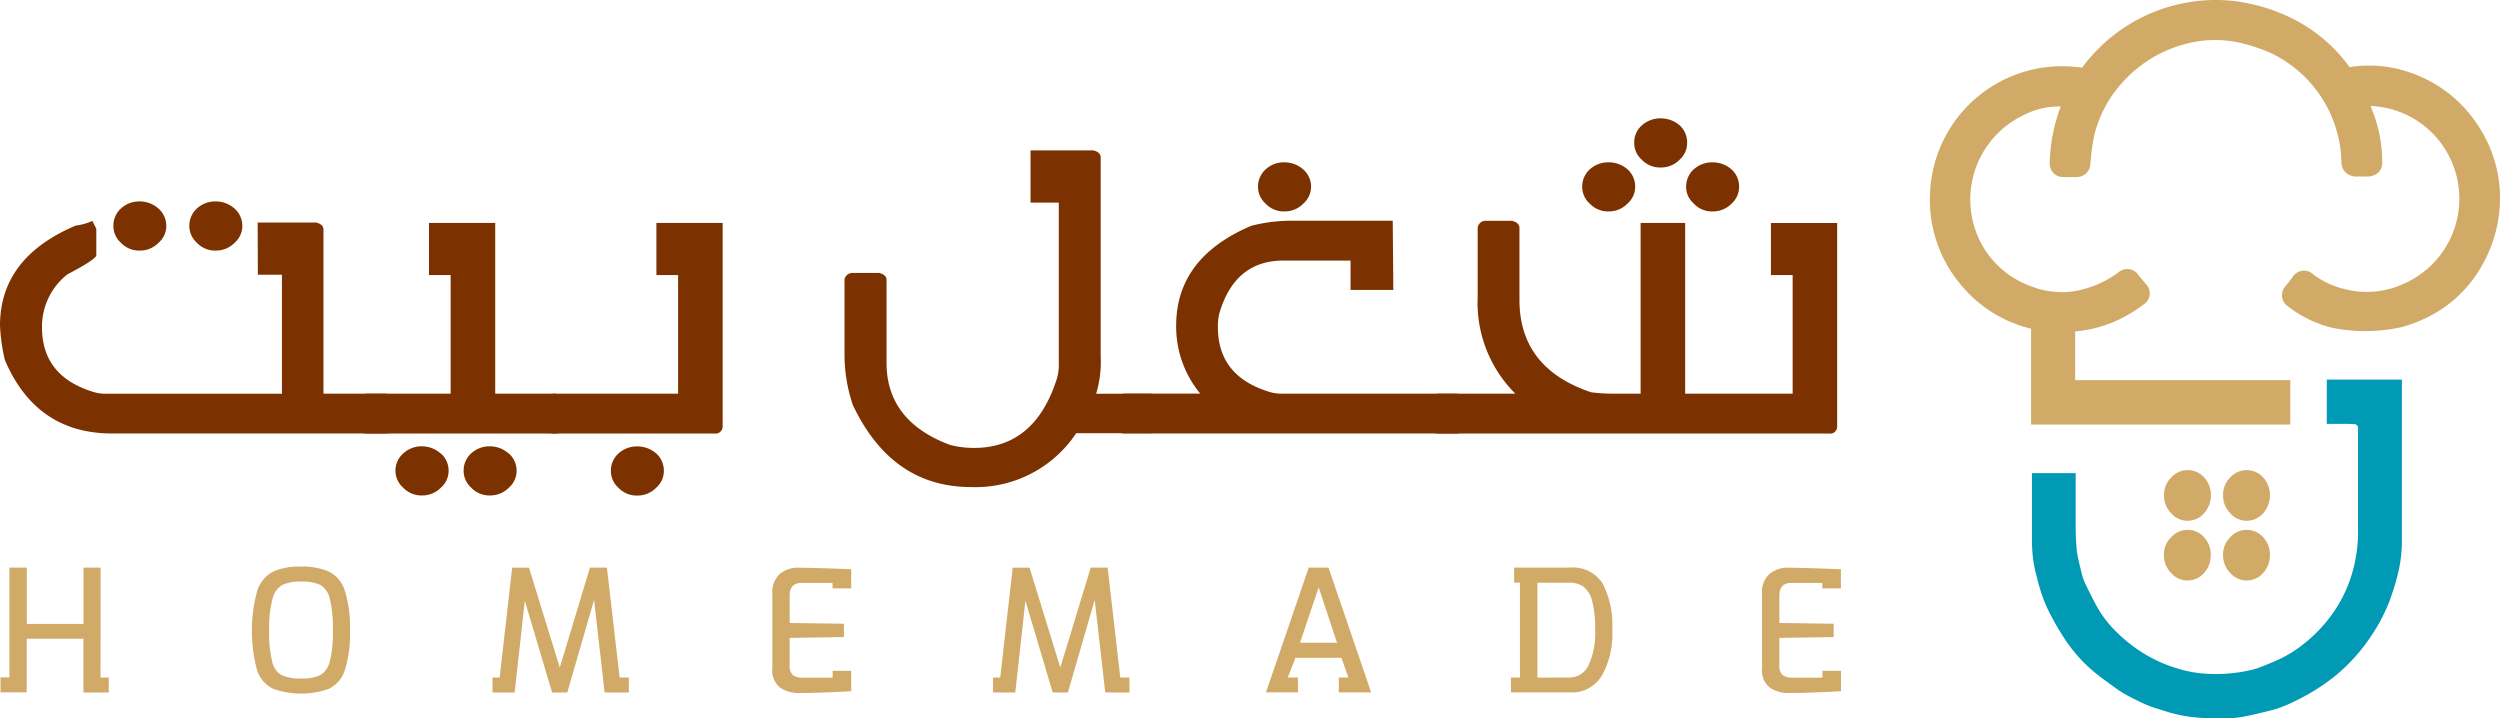
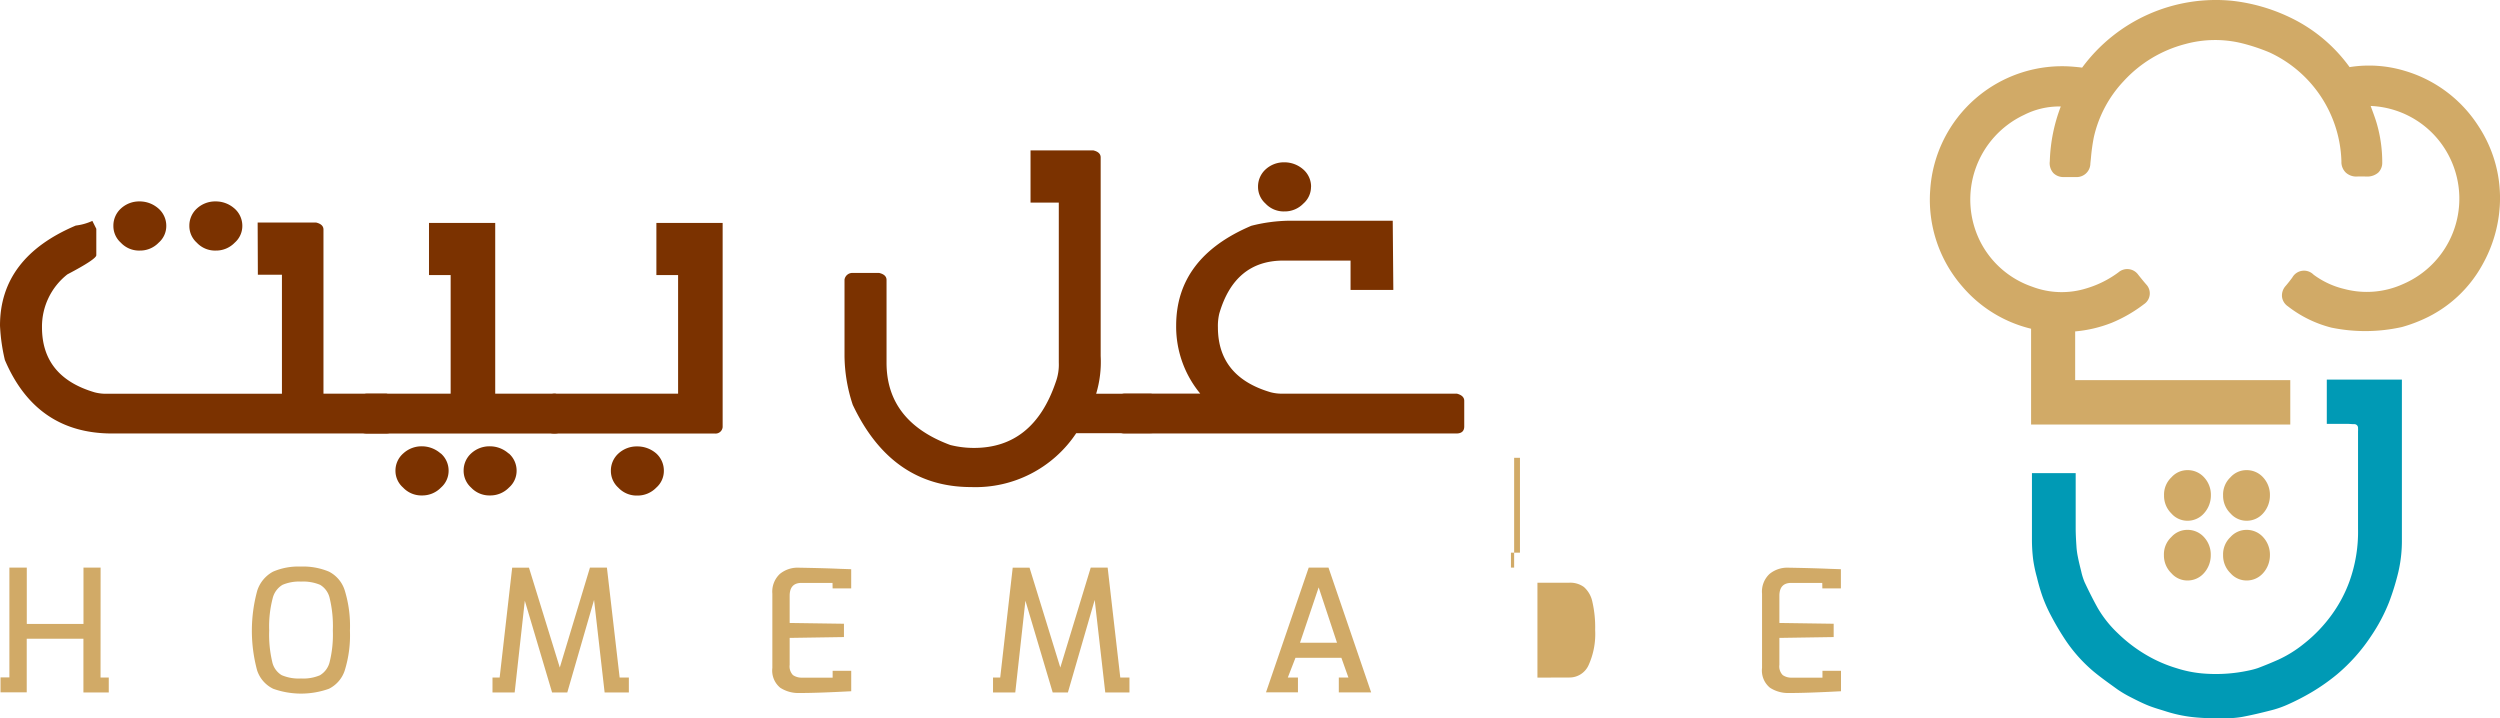
<svg xmlns="http://www.w3.org/2000/svg" width="197.252" height="56.679" viewBox="0 0 197.252 56.679">
  <g id="logo_شغل_بيت" data-name="logo شغل بيت" transform="translate(-589.14 -171.233)">
    <path id="Path_484" data-name="Path 484" d="M64.662,548.675h.649v1.176h-2v-4.236H58.838v4.227H56.77v-1.176h.7V540h1.373v4.445h4.473V540h1.351Z" transform="translate(532.411 -323.983)" fill="#d1aa67" />
    <path id="Path_485" data-name="Path 485" d="M121.993,549.36a2.464,2.464,0,0,1-1.248-1.447,12.012,12.012,0,0,1,.012-6.283,2.611,2.611,0,0,1,1.248-1.5,5.025,5.025,0,0,1,2.184-.4,5.244,5.244,0,0,1,2.227.4,2.5,2.5,0,0,1,1.248,1.491,9.513,9.513,0,0,1,.406,3.157,9.358,9.358,0,0,1-.409,3.147,2.464,2.464,0,0,1-1.248,1.447,6.531,6.531,0,0,1-4.42-.009Zm3.725-1.064a1.672,1.672,0,0,0,.758-1.064,8.987,8.987,0,0,0,.246-2.458,9.43,9.43,0,0,0-.246-2.533,1.635,1.635,0,0,0-.758-1.07,3.462,3.462,0,0,0-1.51-.256,3.331,3.331,0,0,0-1.457.256,1.7,1.7,0,0,0-.783,1.086,8.8,8.8,0,0,0-.268,2.517,9.315,9.315,0,0,0,.237,2.464,1.628,1.628,0,0,0,.742,1.057,3.409,3.409,0,0,0,1.529.265A3.357,3.357,0,0,0,125.717,548.3Z" transform="translate(488.68 -323.794)" fill="#d1aa67" />
    <path id="Path_486" data-name="Path 486" d="M191.228,548.675h.727v1.176h-1.912l-.833-7.3-2.112,7.3h-1.2l-2.152-7.237-.8,7.237h-1.75v-1.176h.565l.989-8.672h1.323l2.433,7.883,2.38-7.886h1.338Z" transform="translate(446.802 -323.983)" fill="#d1aa67" />
    <path id="Path_487" data-name="Path 487" d="M256.745,541.219H254.3q-.936,0-.936,1.017v2.143l4.283.062v1.051l-4.283.066v2.124a.982.982,0,0,0,.262.811,1.2,1.2,0,0,0,.736.2h2.393v-.537h1.466v1.61q-2.63.14-4.108.14a2.614,2.614,0,0,1-1.491-.415,1.75,1.75,0,0,1-.624-1.56V542.07a1.915,1.915,0,0,1,.593-1.56,2.2,2.2,0,0,1,1.457-.493q2.087.037,3.254.09l.917.031v1.516h-1.466Z" transform="translate(398.081 -323.994)" fill="#d1aa67" />
    <path id="Path_488" data-name="Path 488" d="M317.851,548.675h.724v1.176h-1.909l-.833-7.3-2.115,7.3h-1.2l-2.152-7.237-.8,7.237H307.81v-1.176h.568l.986-8.672h1.326l2.43,7.883,2.4-7.886h1.335Z" transform="translate(359.68 -323.983)" fill="#d1aa67" />
    <path id="Path_489" data-name="Path 489" d="M383.347,548.675l-.555-1.56H379.17l-.605,1.56h.8v1.164h-2.52L380.215,540h1.56l3.366,9.848h-2.552v-1.176Zm-.9-2.748L381,541.56l-1.472,4.367Z" transform="translate(312.184 -323.983)" fill="#d1aa67" />
-     <path id="Path_490" data-name="Path 490" d="M443.489,540a2.757,2.757,0,0,1,2.549,1.248,7.1,7.1,0,0,1,.767,3.675,6.689,6.689,0,0,1-.836,3.625,2.751,2.751,0,0,1-2.48,1.3H438.81v-1.176h.711v-7.487h-.459V540Zm-.078,8.672a1.65,1.65,0,0,0,1.525-.976,5.957,5.957,0,0,0,.518-2.773,8.974,8.974,0,0,0-.221-2.23,2.136,2.136,0,0,0-.664-1.16,1.825,1.825,0,0,0-1.157-.34H440.9v7.487Z" transform="translate(269.545 -323.983)" fill="#d1aa67" />
+     <path id="Path_490" data-name="Path 490" d="M443.489,540H438.81v-1.176h.711v-7.487h-.459V540Zm-.078,8.672a1.65,1.65,0,0,0,1.525-.976,5.957,5.957,0,0,0,.518-2.773,8.974,8.974,0,0,0-.221-2.23,2.136,2.136,0,0,0-.664-1.16,1.825,1.825,0,0,0-1.157-.34H440.9v7.487Z" transform="translate(269.545 -323.983)" fill="#d1aa67" />
    <path id="Path_491" data-name="Path 491" d="M507.071,541.219h-2.446q-.936,0-.936,1.017v2.143l4.283.062v1.051l-4.283.066v2.124a.973.973,0,0,0,.265.811,1.182,1.182,0,0,0,.733.2h2.4v-.537h1.463v1.61q-2.63.14-4.105.14a2.617,2.617,0,0,1-1.5-.418,1.75,1.75,0,0,1-.624-1.56V542.07a1.9,1.9,0,0,1,.593-1.56,2.208,2.208,0,0,1,1.457-.493c1.394.025,2.477.056,3.254.09l.917.031v1.516h-1.463Z" transform="translate(225.846 -323.994)" fill="#d1aa67" />
    <path id="Path_492" data-name="Path 492" d="M76.969,449.044h4.607c.39.09.586.278.586.555v12.946h4.963c.39.1.586.29.586.568v2.021c0,.368-.212.555-.624.555h-21.6q-5.992,0-8.463-5.8a14.574,14.574,0,0,1-.384-2.714q0-5.362,5.98-7.892a4.414,4.414,0,0,0,1.307-.368l.312.624v2.084q0,.312-2.28,1.51a5.238,5.238,0,0,0-2.006,4.18q0,3.912,4.164,5.131a3.583,3.583,0,0,0,1,.109H78.885v-9.389h-1.9Zm-7.833-1.111a1.806,1.806,0,0,1,.624,1.373,1.741,1.741,0,0,1-.6,1.326,2.025,2.025,0,0,1-1.494.624,1.965,1.965,0,0,1-1.494-.624,1.756,1.756,0,0,1-.586-1.326,1.822,1.822,0,0,1,.6-1.373,2.124,2.124,0,0,1,1.485-.555A2.233,2.233,0,0,1,69.136,447.934Zm6,0a1.812,1.812,0,0,1,.624,1.373,1.747,1.747,0,0,1-.6,1.326,2.037,2.037,0,0,1-1.5.624,1.965,1.965,0,0,1-1.494-.624,1.766,1.766,0,0,1-.586-1.326,1.822,1.822,0,0,1,.6-1.373,2.131,2.131,0,0,1,1.479-.555A2.212,2.212,0,0,1,75.135,447.934Z" transform="translate(532.5 -260.253)" fill="#7b3200" />
    <path id="Path_493" data-name="Path 493" d="M162.887,469.437H148.1c-.421,0-.624-.187-.624-.555v-2.049a.624.624,0,0,1,.624-.54h6.6v-9.361h-1.709V452.82h5.225v13.47h4.732c.381.1.571.29.571.568v2.021C163.52,469.25,163.308,469.437,162.887,469.437ZM153.915,471a1.8,1.8,0,0,1,.624,1.369,1.756,1.756,0,0,1-.6,1.329,2.046,2.046,0,0,1-1.494.624,1.981,1.981,0,0,1-1.5-.624,1.753,1.753,0,0,1-.6-1.329,1.8,1.8,0,0,1,.624-1.369,2.134,2.134,0,0,1,1.482-.555,2.246,2.246,0,0,1,1.463.568Zm5.365,0a1.806,1.806,0,0,1,.624,1.369,1.753,1.753,0,0,1-.6,1.329,2.049,2.049,0,0,1-1.5.624,1.978,1.978,0,0,1-1.494-.624,1.775,1.775,0,0,1-.586-1.329,1.816,1.816,0,0,1,.6-1.369,2.13,2.13,0,0,1,1.479-.555,2.212,2.212,0,0,1,1.472.568Z" transform="translate(469.997 -263.998)" fill="#7b3200" />
    <path id="Path_494" data-name="Path 494" d="M203.539,452.82h5.228v16.109a.561.561,0,0,1-.624.508H195.494c-.421,0-.624-.187-.624-.555v-2.049a.624.624,0,0,1,.624-.54h9.758v-9.361h-1.713Zm-1.51,17.634a2.268,2.268,0,0,1,1.5.555,1.825,1.825,0,0,1,.6,1.369,1.753,1.753,0,0,1-.6,1.329,2.049,2.049,0,0,1-1.5.624,1.978,1.978,0,0,1-1.494-.624,1.775,1.775,0,0,1-.586-1.329,1.816,1.816,0,0,1,.6-1.369A2.131,2.131,0,0,1,202.029,470.454Z" transform="translate(437.39 -263.998)" fill="#7b3200" />
    <path id="Path_495" data-name="Path 495" d="M280.238,461.042q-6.273,0-9.34-6.492a12.55,12.55,0,0,1-.649-3.852v-6.027a.624.624,0,0,1,.624-.524h2.106c.39.09.586.278.586.555v6.5q-.016,4.648,5.028,6.52a7.608,7.608,0,0,0,1.872.231q4.679,0,6.445-5.178a3.99,3.99,0,0,0,.246-1.56V438.6h-2.23V434.48h4.963c.381.094.571.278.571.555V450.7a8.754,8.754,0,0,1-.356,2.976h4.33c.381.1.571.29.571.568v1.99c0,.368-.209.555-.624.555h-5.849A9.537,9.537,0,0,1,280.238,461.042Z" transform="translate(385.524 -251.379)" fill="#7b3200" />
    <path id="Path_496" data-name="Path 496" d="M352.286,455.741h13.688c.39.1.586.29.586.568v2.021c0,.368-.212.555-.624.555H339.784c-.421,0-.624-.187-.624-.555V456.28a.6.6,0,0,1,.624-.54h6.189v.278a8.288,8.288,0,0,1-2.143-5.643q0-5.362,5.927-7.877a12.678,12.678,0,0,1,2.929-.4h8.232l.047,5.459h-3.375v-2.315h-5.3q-3.837,0-5.057,4.18a4.181,4.181,0,0,0-.109,1.079q0,3.912,4.164,5.131A3.5,3.5,0,0,0,352.286,455.741Zm2.184-16.324a1.744,1.744,0,0,1-.6,1.323,2.04,2.04,0,0,1-1.5.624,1.968,1.968,0,0,1-1.494-.624,1.759,1.759,0,0,1-.586-1.323,1.828,1.828,0,0,1,.6-1.373,2.131,2.131,0,0,1,1.479-.555,2.246,2.246,0,0,1,1.482.555,1.8,1.8,0,0,1,.624,1.376Z" transform="translate(338.11 -253.449)" fill="#7b3200" />
-     <path id="Path_497" data-name="Path 497" d="M449.933,451.244H419.1c-.424,0-.624-.187-.624-.555v-2.049a.624.624,0,0,1,.624-.54h6.07a10.131,10.131,0,0,1-2.973-7.646V435a.624.624,0,0,1,.646-.54h2.065c.393.1.586.293.586.571V440.7q0,5.393,5.659,7.29a14.252,14.252,0,0,0,1.663.109h2.237V434.627h3.516V448.1h8.479v-9.358h-1.713v-4.111h5.225v16.109a.558.558,0,0,1-.63.508ZM434.024,430.4a1.828,1.828,0,0,1,.6,1.373,1.744,1.744,0,0,1-.6,1.323,2.037,2.037,0,0,1-1.494.624,1.972,1.972,0,0,1-1.5-.624,1.759,1.759,0,0,1-.586-1.323,1.828,1.828,0,0,1,.6-1.373,2.165,2.165,0,0,1,1.482-.555A2.268,2.268,0,0,1,434.024,430.4Zm4.1-3.484a1.837,1.837,0,0,1,.6,1.388,1.766,1.766,0,0,1-.586,1.326,2.031,2.031,0,0,1-1.494.624,1.981,1.981,0,0,1-1.51-.624,1.756,1.756,0,0,1-.586-1.326,1.784,1.784,0,0,1,.6-1.372,2.184,2.184,0,0,1,1.494-.555,2.28,2.28,0,0,1,1.479.54Zm4.1,3.484a1.828,1.828,0,0,1,.6,1.373,1.759,1.759,0,0,1-.586,1.323,2.04,2.04,0,0,1-1.5.624,1.94,1.94,0,0,1-1.494-.624,1.744,1.744,0,0,1-.6-1.323,1.828,1.828,0,0,1,.6-1.373,2.184,2.184,0,0,1,1.494-.555,2.246,2.246,0,0,1,1.482.555Z" transform="translate(283.533 -245.805)" fill="#7b3200" />
    <path id="Path_498" data-name="Path 498" d="M290.154,347.623a1.716,1.716,0,0,1-1.31.59,1.672,1.672,0,0,1-1.266-.574,1.946,1.946,0,0,1-.58-1.429,1.872,1.872,0,0,1,.59-1.429,1.681,1.681,0,0,1,1.266-.561,1.738,1.738,0,0,1,1.31.577,2.021,2.021,0,0,1,.53,1.413,2.1,2.1,0,0,1-.54,1.413Z" transform="translate(472.887 -135.893)" fill="#d1aa67" />
    <path id="Path_499" data-name="Path 499" d="M305.1,347.623a1.716,1.716,0,0,1-1.31.59,1.678,1.678,0,0,1-1.267-.574,1.943,1.943,0,0,1-.586-1.429,1.872,1.872,0,0,1,.586-1.429,1.688,1.688,0,0,1,1.266-.561,1.737,1.737,0,0,1,1.31.577,2.022,2.022,0,0,1,.533,1.413A2.1,2.1,0,0,1,305.1,347.623Z" transform="translate(462.607 -135.893)" fill="#d1aa67" />
    <path id="Path_500" data-name="Path 500" d="M290.134,362.733a1.716,1.716,0,0,1-1.31.59,1.672,1.672,0,0,1-1.266-.574,1.946,1.946,0,0,1-.59-1.429,1.872,1.872,0,0,1,.59-1.429,1.681,1.681,0,0,1,1.266-.562,1.738,1.738,0,0,1,1.31.577,2.024,2.024,0,0,1,.53,1.413A2.1,2.1,0,0,1,290.134,362.733Z" transform="translate(472.907 -146.289)" fill="#d1aa67" />
    <path id="Path_501" data-name="Path 501" d="M305.1,362.733a1.716,1.716,0,0,1-1.31.59,1.678,1.678,0,0,1-1.267-.574,1.943,1.943,0,0,1-.586-1.429,1.872,1.872,0,0,1,.586-1.429,1.688,1.688,0,0,1,1.266-.561,1.738,1.738,0,0,1,1.31.577,2.028,2.028,0,0,1,.533,1.413A2.1,2.1,0,0,1,305.1,362.733Z" transform="translate(462.607 -146.289)" fill="#d1aa67" />
    <path id="Path_502" data-name="Path 502" d="M278.854,321.32h-2v3.494h1.666c.162,0,.312.022.487.022a.29.29,0,0,1,.312.312,2.5,2.5,0,0,1,0,.265v7.671a11.576,11.576,0,0,1-.677,4.158,10.685,10.685,0,0,1-1.376,2.6A11.435,11.435,0,0,1,275,342.2a9.46,9.46,0,0,1-1.959,1.213q-.8.356-1.625.668a6.167,6.167,0,0,1-.724.193,12.224,12.224,0,0,1-3.269.256,9.335,9.335,0,0,1-2.421-.44,10.843,10.843,0,0,1-2.315-1,11.632,11.632,0,0,1-2.311-1.747,8.91,8.91,0,0,1-1.6-2.009c-.368-.661-.708-1.344-1.033-2.034a5.014,5.014,0,0,1-.268-.861c-.1-.4-.2-.8-.275-1.2a5.619,5.619,0,0,1-.1-.789c-.031-.471-.059-.936-.059-1.413V328.7H253.59v5.237a12.559,12.559,0,0,0,.1,1.609,11.07,11.07,0,0,0,.293,1.377,15.246,15.246,0,0,0,.449,1.538,11.761,11.761,0,0,0,.671,1.5,21.391,21.391,0,0,0,1.192,2,11.917,11.917,0,0,0,2.184,2.411c.6.493,1.229.936,1.872,1.4a8.953,8.953,0,0,0,1.064.624c.449.231.9.459,1.369.646s.936.312,1.4.462a10.883,10.883,0,0,0,2.418.477,20.067,20.067,0,0,0,2.252.056,7.21,7.21,0,0,0,1.3-.1c.742-.137,1.479-.312,2.212-.5a7.973,7.973,0,0,0,1.31-.437,18.533,18.533,0,0,0,2.012-1.033,15.849,15.849,0,0,0,1.975-1.391,14.088,14.088,0,0,0,2.711-3.057,13.747,13.747,0,0,0,1.385-2.617,19.457,19.457,0,0,0,.739-2.393,10.871,10.871,0,0,0,.281-2.583V321.32Z" transform="translate(495.872 -120.136)" fill="#009ab5" />
    <path id="Path_503" data-name="Path 503" d="M271.044,235.279a10.375,10.375,0,0,0-5.771-4.367,9.76,9.76,0,0,0-4.411-.312,12.331,12.331,0,0,0-4.7-3.921,14.157,14.157,0,0,0-4.526-1.307,13.1,13.1,0,0,0-11.876,5.269c-.206-.028-.427-.05-.686-.072a10.426,10.426,0,0,0-11.3,9.717,10.416,10.416,0,0,0,2.549,7.643,10.294,10.294,0,0,0,5.409,3.313V257.2h0v1.6h20.451v-3.5H239.21v-3.846a10.375,10.375,0,0,0,2.885-.68,11.279,11.279,0,0,0,2.549-1.472,1.023,1.023,0,0,0,.168-1.56c-.215-.246-.418-.5-.624-.758a1.064,1.064,0,0,0-1.56-.193,8.08,8.08,0,0,1-2.471,1.248,6.551,6.551,0,0,1-4.333-.112,7.225,7.225,0,0,1-4.118-3.594,7.378,7.378,0,0,1,3.475-9.963,6.108,6.108,0,0,1,2.848-.664h.047a13.139,13.139,0,0,0-.867,4.32,1.167,1.167,0,0,0,.284.936,1.114,1.114,0,0,0,.827.312h.926a1.082,1.082,0,0,0,1.164-1.076l.041-.384a15.528,15.528,0,0,1,.225-1.65,9.477,9.477,0,0,1,2.355-4.451,10.007,10.007,0,0,1,4.866-2.932,8.909,8.909,0,0,1,4.423-.075,15.02,15.02,0,0,1,2.218.733,9.771,9.771,0,0,1,5.68,8.6,1.157,1.157,0,0,0,.346.883,1.223,1.223,0,0,0,.883.312c.287-.016.565,0,.9,0a1.326,1.326,0,0,0,.78-.312,1.089,1.089,0,0,0,.312-.8,10.991,10.991,0,0,0-.446-3.119c-.134-.455-.312-.9-.468-1.338a7.284,7.284,0,0,1,6.348,4.3,7.33,7.33,0,0,1-3.787,9.751,6.922,6.922,0,0,1-4.626.393,6.632,6.632,0,0,1-2.439-1.132,1.058,1.058,0,0,0-1.681.231l-.237.312c-.1.122-.193.243-.3.362a1.12,1.12,0,0,0-.271.855,1.064,1.064,0,0,0,.462.736,9.321,9.321,0,0,0,3.431,1.681,13.223,13.223,0,0,0,5.571-.047,11.542,11.542,0,0,0,1.706-.624,9.982,9.982,0,0,0,4.645-4.3,10.762,10.762,0,0,0,1.363-4.586A10.294,10.294,0,0,0,271.044,235.279Z" transform="translate(513.662 -54.072)" fill="#d1aa67" />
  </g>
</svg>